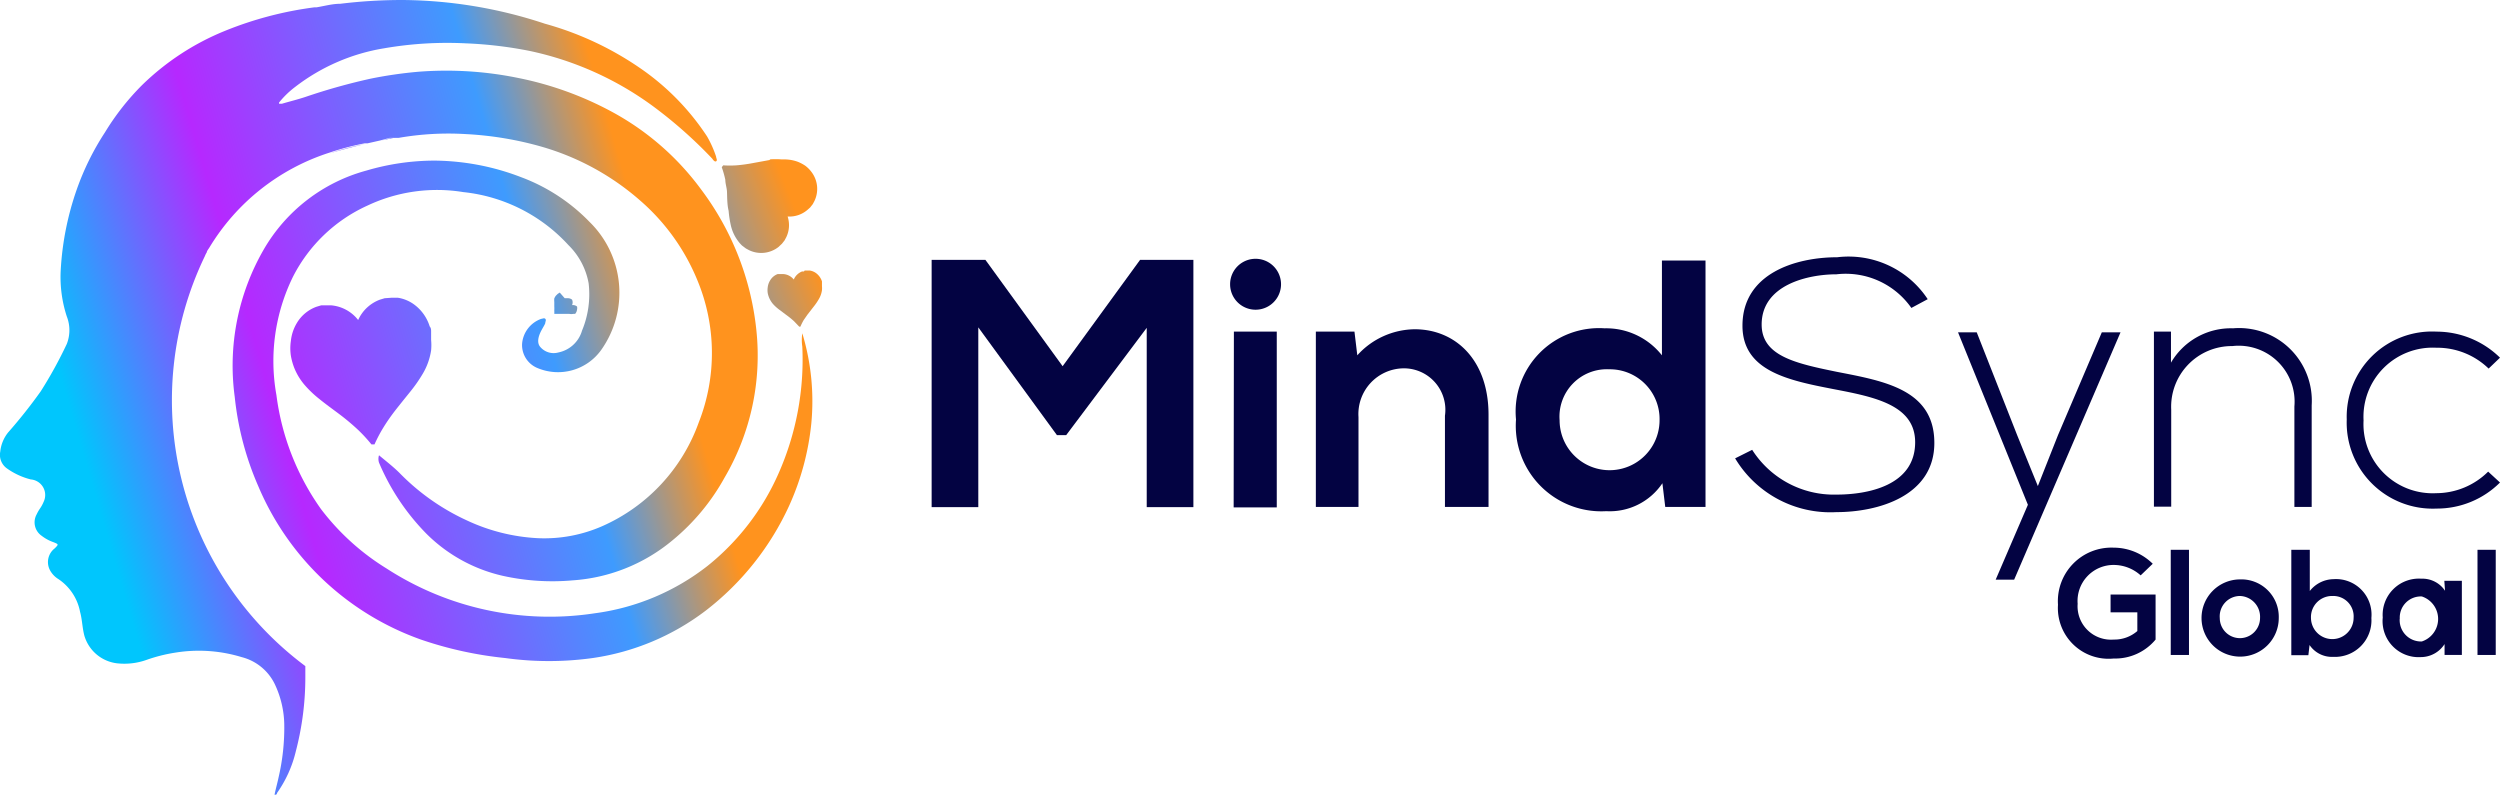
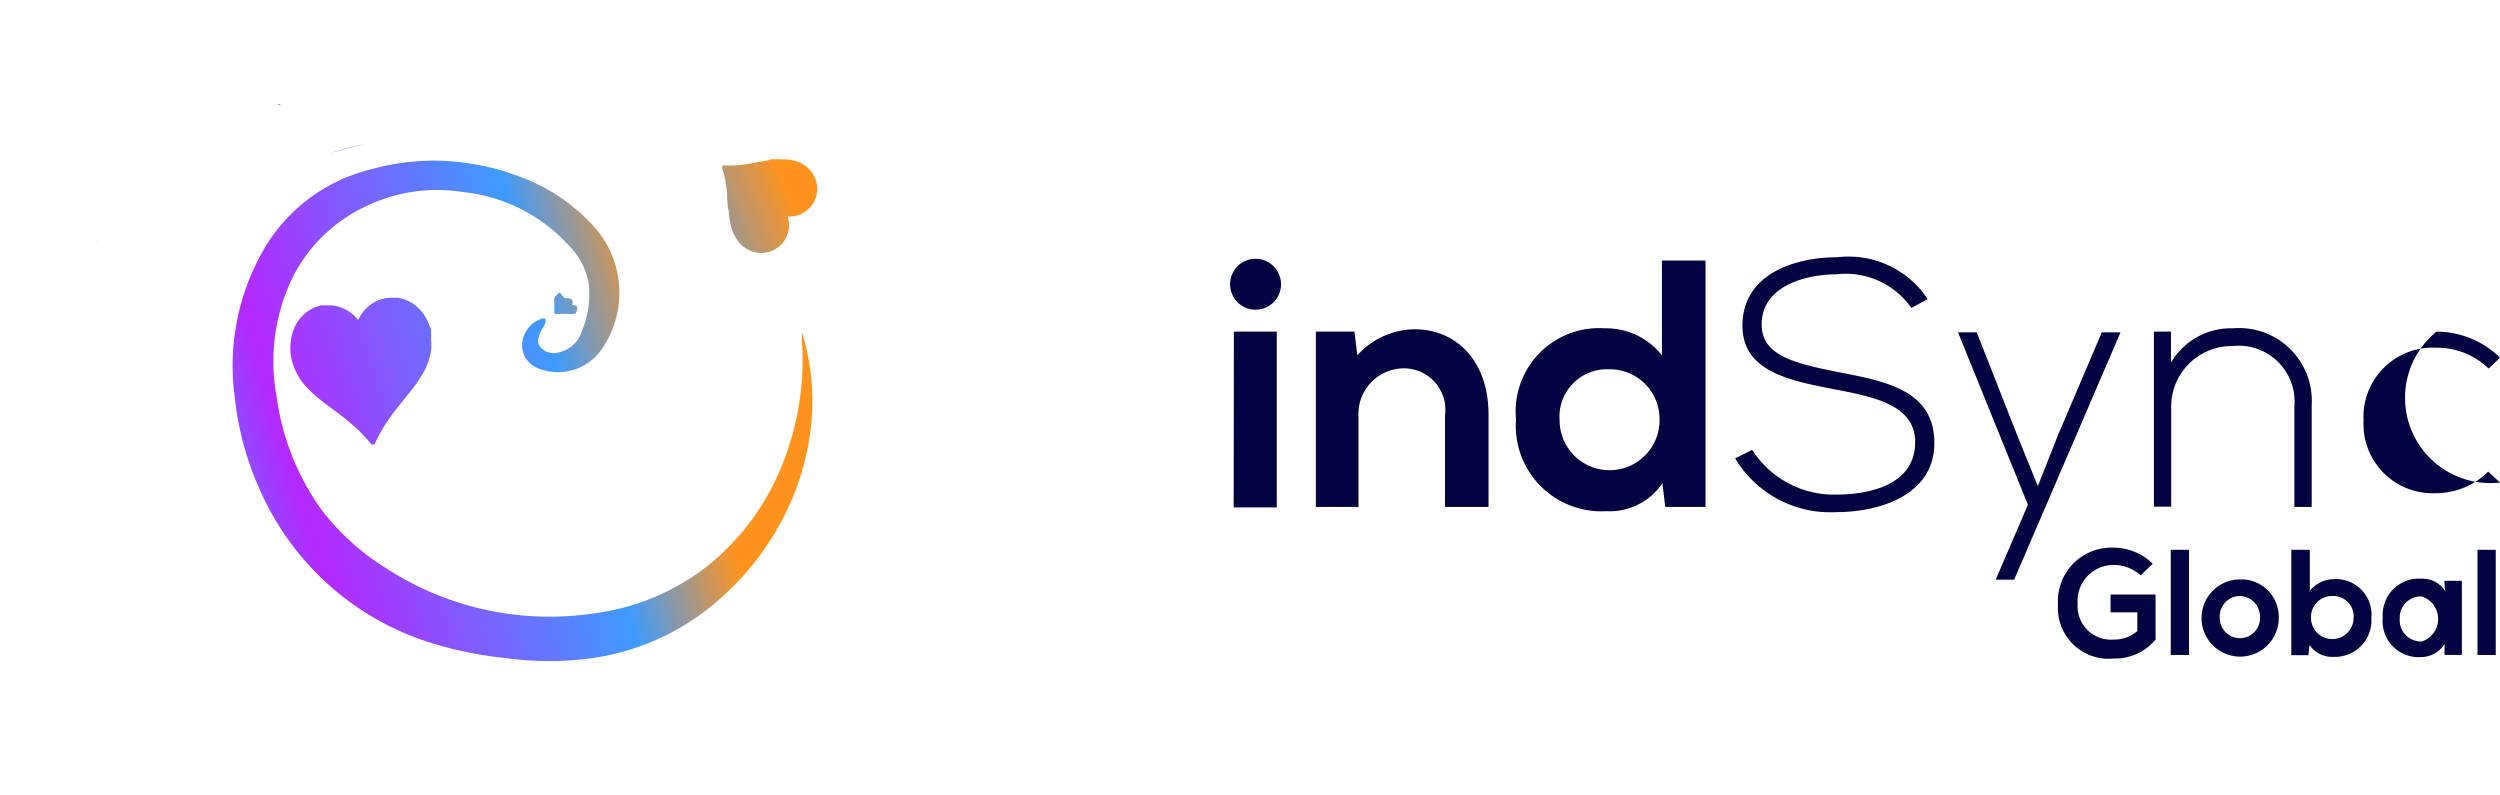
<svg xmlns="http://www.w3.org/2000/svg" xmlns:xlink="http://www.w3.org/1999/xlink" viewBox="0 0 105.54 33.55">
  <defs>
    <style>.cls-1{fill:#030342;}.cls-2{fill:url(#linear-gradient);}.cls-3{fill:url(#linear-gradient-2);}.cls-4{fill:url(#linear-gradient-3);}.cls-5{fill:url(#linear-gradient-4);}.cls-6{fill:url(#linear-gradient-5);}.cls-7{fill:url(#linear-gradient-6);}.cls-8{fill:url(#linear-gradient-7);}.cls-9{fill:url(#linear-gradient-8);}.cls-10{fill:url(#linear-gradient-9);}.cls-11{fill:url(#linear-gradient-10);}.cls-12{fill:url(#linear-gradient-11);}</style>
    <linearGradient id="linear-gradient" x1="0.1" y1="23.43" x2="28.62" y2="15.09" gradientUnits="userSpaceOnUse">
      <stop offset="0" stop-color="#00c6fd" />
      <stop offset="0.15" stop-color="#00c6fd" />
      <stop offset="0.43" stop-color="#b628ff" />
      <stop offset="0.83" stop-color="#3e9bfe" />
      <stop offset="1" stop-color="#ff931e" />
    </linearGradient>
    <linearGradient id="linear-gradient-2" x1="0.71" y1="21.31" x2="33.3" y2="8.11" xlink:href="#linear-gradient" />
    <linearGradient id="linear-gradient-3" x1="2.32" y1="25.28" x2="34.91" y2="12.09" xlink:href="#linear-gradient" />
    <linearGradient id="linear-gradient-4" x1="-0.79" y1="20.37" x2="27.73" y2="12.03" xlink:href="#linear-gradient" />
    <linearGradient id="linear-gradient-5" x1="-0.88" y1="20.06" x2="27.64" y2="11.72" xlink:href="#linear-gradient" />
    <linearGradient id="linear-gradient-6" x1="-3.16" y1="12.29" x2="25.37" y2="3.94" xlink:href="#linear-gradient" />
    <linearGradient id="linear-gradient-7" x1="-4.09" y1="9.08" x2="24.42" y2="0.74" xlink:href="#linear-gradient" />
    <linearGradient id="linear-gradient-8" x1="-3.37" y1="11.54" x2="25.15" y2="3.2" xlink:href="#linear-gradient" />
    <linearGradient id="linear-gradient-9" x1="-3.35" y1="11.64" x2="25.17" y2="3.3" xlink:href="#linear-gradient" />
    <linearGradient id="linear-gradient-10" x1="-0.71" y1="20.67" x2="27.81" y2="12.32" xlink:href="#linear-gradient" />
    <linearGradient id="linear-gradient-11" x1="-3.36" y1="11.6" x2="25.16" y2="3.26" xlink:href="#linear-gradient" />
  </defs>
  <title>mindsync</title>
  <g id="Layer_2" data-name="Layer 2">
    <g id="OBJECTS">
-       <polygon class="cls-1" points="48.41 13.84 45.01 18.37 44.62 18.37 41.3 13.82 41.3 21.41 39.33 21.41 39.33 10.97 41.6 10.97 44.86 15.46 48.13 10.97 50.38 10.97 50.38 21.41 48.41 21.41 48.41 13.84" />
      <path class="cls-1" d="M54.08,12a1.07,1.07,0,0,1-2.15,0,1.07,1.07,0,0,1,2.15,0m-2,9.42h1.82V14H52.09Z" />
      <path class="cls-1" d="M61,21.4V17.55a1.75,1.75,0,0,0-1.77-2,1.93,1.93,0,0,0-1.88,2.06V21.4h-1.8V14h1.63l.12,1a3.31,3.31,0,0,1,2.42-1.1c1.73,0,3.12,1.3,3.12,3.61V21.4Z" />
      <path class="cls-1" d="M72,11V21.4h-1.7l-.12-1a2.68,2.68,0,0,1-2.37,1.18A3.61,3.61,0,0,1,64,17.71a3.52,3.52,0,0,1,3.74-3.85A3,3,0,0,1,70.16,15V11Zm-6.16,6.74a2.11,2.11,0,1,0,4.22,0,2.1,2.1,0,0,0-2.13-2.15,2,2,0,0,0-2.09,2.15" />
      <path class="cls-1" d="M80.69,13a3.38,3.38,0,0,0-3.16-1.42c-1.22,0-3.16.45-3.16,2.12,0,1.33,1.43,1.64,3.19,2,2,.39,4.1.75,4.1,3s-2.39,2.92-4.13,2.92a4.69,4.69,0,0,1-4.28-2.27l.72-.36a4.09,4.09,0,0,0,3.56,1.89c1.28,0,3.32-.36,3.32-2.21,0-1.57-1.71-1.91-3.43-2.24-1.91-.37-3.86-.76-3.86-2.68,0-2.21,2.25-2.89,4-2.89a4,4,0,0,1,3.82,1.77Z" />
      <polygon class="cls-1" points="89.52 14.03 85.03 24.47 84.25 24.47 85.61 21.31 82.66 14.03 83.45 14.03 85.16 18.38 86.03 20.52 86.88 18.37 88.73 14.03 89.52 14.03" />
      <path class="cls-1" d="M91.65,14v1.31a2.93,2.93,0,0,1,2.62-1.45,3.07,3.07,0,0,1,3.32,3.25V21.4h-.73V17.16a2.36,2.36,0,0,0-2.62-2.55,2.56,2.56,0,0,0-2.58,2.68v4.1h-.73V14Z" />
-       <path class="cls-1" d="M105.54,20.37a3.77,3.77,0,0,1-2.68,1.1,3.63,3.63,0,0,1-3.79-3.76A3.6,3.6,0,0,1,102.86,14a3.83,3.83,0,0,1,2.68,1.1l-.48.46a3.12,3.12,0,0,0-2.21-.88,2.92,2.92,0,0,0-3.07,3.07,2.92,2.92,0,0,0,3.07,3.07,3.12,3.12,0,0,0,2.19-.91Z" />
+       <path class="cls-1" d="M105.54,20.37A3.6,3.6,0,0,1,102.86,14a3.83,3.83,0,0,1,2.68,1.1l-.48.46a3.12,3.12,0,0,0-2.21-.88,2.92,2.92,0,0,0-3.07,3.07,2.92,2.92,0,0,0,3.07,3.07,3.12,3.12,0,0,0,2.19-.91Z" />
      <path class="cls-1" d="M90.37,24.29a1.7,1.7,0,0,0-1.13-.44,1.52,1.52,0,0,0-1.53,1.64A1.41,1.41,0,0,0,89.23,27a1.48,1.48,0,0,0,1-.36v-.79H89.1v-.75H91V27a2.22,2.22,0,0,1-1.77.8,2.14,2.14,0,0,1-2.35-2.27,2.26,2.26,0,0,1,2.35-2.41,2.35,2.35,0,0,1,1.65.68Z" />
      <rect class="cls-1" x="91.64" y="23.21" width="0.77" height="4.44" />
      <path class="cls-1" d="M96.2,26.09a1.63,1.63,0,1,1-1.64-1.63,1.58,1.58,0,0,1,1.64,1.63m-2.49,0a.85.85,0,1,0,1.7,0,.88.88,0,0,0-.85-.93.86.86,0,0,0-.85.93" />
      <path class="cls-1" d="M97.51,23.21v1.74a1.3,1.3,0,0,1,1-.5,1.5,1.5,0,0,1,1.6,1.64,1.54,1.54,0,0,1-1.61,1.64,1.14,1.14,0,0,1-1-.5l-.05.43h-.72V23.21Zm.05,2.87a.9.9,0,1,0,1.8,0,.86.86,0,0,0-.89-.92.89.89,0,0,0-.91.92" />
      <path class="cls-1" d="M103.19,24.52h.74v3.13h-.73l0-.46a1.19,1.19,0,0,1-1,.55,1.52,1.52,0,0,1-1.61-1.67,1.53,1.53,0,0,1,1.63-1.64,1.15,1.15,0,0,1,1,.51Zm-1.88,1.56a.9.9,0,0,0,.93,1,1,1,0,0,0,0-1.9.89.89,0,0,0-.93.95" />
      <rect class="cls-1" x="104.59" y="23.21" width="0.77" height="4.44" />
      <path class="cls-2" d="M34.25,17.88a11.06,11.06,0,0,1-.94,3.48,11.77,11.77,0,0,1-3.52,4.42,10.3,10.3,0,0,1-4.77,2,13.39,13.39,0,0,1-3.69,0A15.92,15.92,0,0,1,17.77,27a11.7,11.7,0,0,1-6.86-6.46,12.63,12.63,0,0,1-1-3.78,9.81,9.81,0,0,1,1.22-6.22,7.18,7.18,0,0,1,4.34-3.34,10.24,10.24,0,0,1,2.86-.42A10.38,10.38,0,0,1,22,7.48a7.83,7.83,0,0,1,2.89,1.89,4.18,4.18,0,0,1,.5,5.39,2.24,2.24,0,0,1-2.74.76,1.05,1.05,0,0,1-.61-1,1.22,1.22,0,0,1,.81-1.06c.05,0,.12-.05.17,0s0,.12,0,.17-.14.26-.2.39-.19.44,0,.64a.74.74,0,0,0,.75.22,1.31,1.31,0,0,0,1-.92,4,4,0,0,0,.28-2A3,3,0,0,0,24,10.35a7,7,0,0,0-4.44-2.24,6.88,6.88,0,0,0-4.05.57,6.57,6.57,0,0,0-3.14,3,8.08,8.08,0,0,0-.7,5,10.62,10.62,0,0,0,1.88,4.81A10.16,10.16,0,0,0,16.32,24a12.65,12.65,0,0,0,8.79,1.89,9.81,9.81,0,0,0,4.76-2,10.33,10.33,0,0,0,3-3.91,11.87,11.87,0,0,0,1-5.35,1.87,1.87,0,0,1,0-.56A9.9,9.9,0,0,1,34.25,17.88Z" />
      <path id="SVGID" class="cls-3" d="M32.52,6.75l-.71.13a6.64,6.64,0,0,1-.72.1,4.33,4.33,0,0,1-.56,0h0l-.06.08a4.07,4.07,0,0,1,.15.53c0,.16.06.33.07.49s0,.55.07.82a4.26,4.26,0,0,0,.09.6,1.74,1.74,0,0,0,.29.65,1.42,1.42,0,0,0,.19.22l0,0,.16.12.13.07a1.18,1.18,0,0,0,1.24-.13l.15-.14h0l.11-.14.07-.13a1.17,1.17,0,0,0,.06-.88s0,0,0,0a1.17,1.17,0,0,0,.86-.3l.09-.08.11-.14.07-.13a1.18,1.18,0,0,0-.13-1.24A1.28,1.28,0,0,0,34,7a1.63,1.63,0,0,0-.32-.17,1.65,1.65,0,0,0-.53-.1H33a3.27,3.27,0,0,0-.52,0" />
-       <path id="SVGID-2" data-name="SVGID" class="cls-4" d="M33.94,11.46l-.08,0a.63.63,0,0,0-.35.34s0,0,0,0a.62.62,0,0,0-.44-.23h-.16l-.08,0a.62.62,0,0,0-.32.27.7.7,0,0,0-.1.29.81.81,0,0,0,0,.24,1,1,0,0,0,.06.2,1,1,0,0,0,.16.26,1.75,1.75,0,0,0,.25.23l.32.24a3.71,3.71,0,0,1,.32.26l.22.23h.05a2.35,2.35,0,0,1,.14-.28l.16-.23.28-.36a2.41,2.41,0,0,0,.19-.28,1,1,0,0,0,.14-.39.9.9,0,0,0,0-.17s0,0,0,0l0-.11,0-.09a.7.7,0,0,0-.25-.35.61.61,0,0,0-.27-.11h-.21" />
      <path id="SVGID-3" data-name="SVGID" class="cls-5" d="M16.24,12.59l-.2.06a1.63,1.63,0,0,0-.92.86s0,0,0,0a1.62,1.62,0,0,0-1.14-.62h-.17l-.25,0-.2.06a1.6,1.6,0,0,0-.83.69,1.82,1.82,0,0,0-.25.75,2.1,2.1,0,0,0,0,.63,2.67,2.67,0,0,0,.15.53,2.6,2.6,0,0,0,.42.69,4.53,4.53,0,0,0,.64.61c.27.22.55.42.83.63a9.66,9.66,0,0,1,.81.68,6.49,6.49,0,0,1,.55.6h0l.13,0a6.16,6.16,0,0,1,.38-.72c.13-.21.26-.4.41-.6s.49-.62.74-.93a6.24,6.24,0,0,0,.5-.72,2.71,2.71,0,0,0,.36-1,2.34,2.34,0,0,0,0-.44s0,0,0-.06l0-.29c0-.07,0-.15-.06-.22a1.81,1.81,0,0,0-.65-.92,1.57,1.57,0,0,0-.69-.29l-.28,0h0Z" />
      <path id="SVGID-4" data-name="SVGID" class="cls-6" d="M23.63,12.35l-.09.06-.07.07a.46.46,0,0,0-.07.12.79.79,0,0,0,0,.15c0,.06,0,.12,0,.18a1.66,1.66,0,0,1,0,.18,1.13,1.13,0,0,1,0,.14h0v0h.27l.21,0h.15a.47.47,0,0,0,.18,0l.07,0h0l0,0,0,0a.32.32,0,0,0,.08-.18.28.28,0,0,0,0-.13l0,0h0l0,0,0,0a.28.28,0,0,0-.21-.06h0a.28.28,0,0,0,0-.23v0l0,0,0,0a.28.28,0,0,0-.18-.06h0l-.13,0" />
      <polygon class="cls-7" points="4.11 10.14 4.09 10.19 4.08 10.18 4.11 10.14" />
      <path class="cls-8" d="M11.87,4.43l-.12,0,0-.05Z" />
      <path class="cls-9" d="M15.41,6.08q-.8.19-1.51.4A11.3,11.3,0,0,1,15.41,6.08Z" />
-       <path class="cls-10" d="M16.67,5.81l-.57.12.4-.11h.18Z" />
-       <path class="cls-11" d="M31.93,13.93A11.92,11.92,0,0,0,29.6,8a11.39,11.39,0,0,0-3.73-3.26,14.15,14.15,0,0,0-4-1.45,15.11,15.11,0,0,0-4.22-.26,17.94,17.94,0,0,0-2,.29,25.72,25.72,0,0,0-2.75.77c-.33.11-.66.19-1,.29l-.12,0,0-.05a3.82,3.82,0,0,1,.68-.66,8.35,8.35,0,0,1,3.75-1.63,15.64,15.64,0,0,1,3.46-.21,17.26,17.26,0,0,1,2.69.32,13.53,13.53,0,0,1,5.27,2.38,19.05,19.05,0,0,1,2.44,2.17s.09.15.16.11,0-.14,0-.2a4.62,4.62,0,0,0-.38-.85A10.45,10.45,0,0,0,27.2,3,13.36,13.36,0,0,0,23,1,19.48,19.48,0,0,0,17,0a21.59,21.59,0,0,0-2.64.16c-.33,0-.64.09-1,.15v0h-.09a15.2,15.2,0,0,0-3.79,1A10.84,10.84,0,0,0,6,3.59a10.62,10.62,0,0,0-1.57,2A11.16,11.16,0,0,0,3.24,8a12.33,12.33,0,0,0-.68,3.47,5.36,5.36,0,0,0,.26,1.89,1.59,1.59,0,0,1,0,1.16,18.1,18.1,0,0,1-1.1,2A21.46,21.46,0,0,1,.34,18.26a1.55,1.55,0,0,0-.33.81.7.7,0,0,0,.29.71,3,3,0,0,0,1,.46.66.66,0,0,1,.54.95,1.47,1.47,0,0,1-.16.29,1.57,1.57,0,0,0-.13.23.69.69,0,0,0,.21.91,1.72,1.72,0,0,0,.5.27c.22.09.22.09.05.26a.73.73,0,0,0-.19.94,1,1,0,0,0,.35.36,2.14,2.14,0,0,1,.91,1.38c.09.32.09.65.18,1A1.64,1.64,0,0,0,4.92,28a2.79,2.79,0,0,0,1.26-.14,6.76,6.76,0,0,1,1.23-.31,6.19,6.19,0,0,1,2.79.19,2.14,2.14,0,0,1,1.39,1.12A4.13,4.13,0,0,1,12,30.56a9.24,9.24,0,0,1-.24,2.26c-.05.24-.12.48-.17.73.07,0,.09,0,.11-.08a5.09,5.09,0,0,0,.79-1.76,12.34,12.34,0,0,0,.4-3.14c0-.16,0-.3,0-.45A14,14,0,0,1,8.65,10.81h0a1,1,0,0,1,.08-.16c0-.05.06-.12.11-.2a9.21,9.21,0,0,1,5.05-4,11.3,11.3,0,0,1,1.51-.4l.12,0,.53-.12h0l.4-.11h.18l.2,0a12.21,12.21,0,0,1,2.82-.16,14.33,14.33,0,0,1,3.24.54,10.86,10.86,0,0,1,4.14,2.27,8.93,8.93,0,0,1,2.41,3.36,8,8,0,0,1,.06,6,7.58,7.58,0,0,1-4.07,4.38,6.08,6.08,0,0,1-2.72.51,8,8,0,0,1-3-.75,9.52,9.52,0,0,1-2.84-2c-.26-.26-.57-.5-.87-.75a.51.51,0,0,0,0,.31,9.6,9.6,0,0,0,2,3,6.65,6.65,0,0,0,3.23,1.78,9.65,9.65,0,0,0,2.95.19,7.34,7.34,0,0,0,4.21-1.69,9.14,9.14,0,0,0,2.2-2.65A10.19,10.19,0,0,0,31.93,13.93ZM4.09,10.19h0l0,0Z" />
      <path class="cls-12" d="M16.06,5.94l-.53.12Z" />
    </g>
  </g>
</svg>